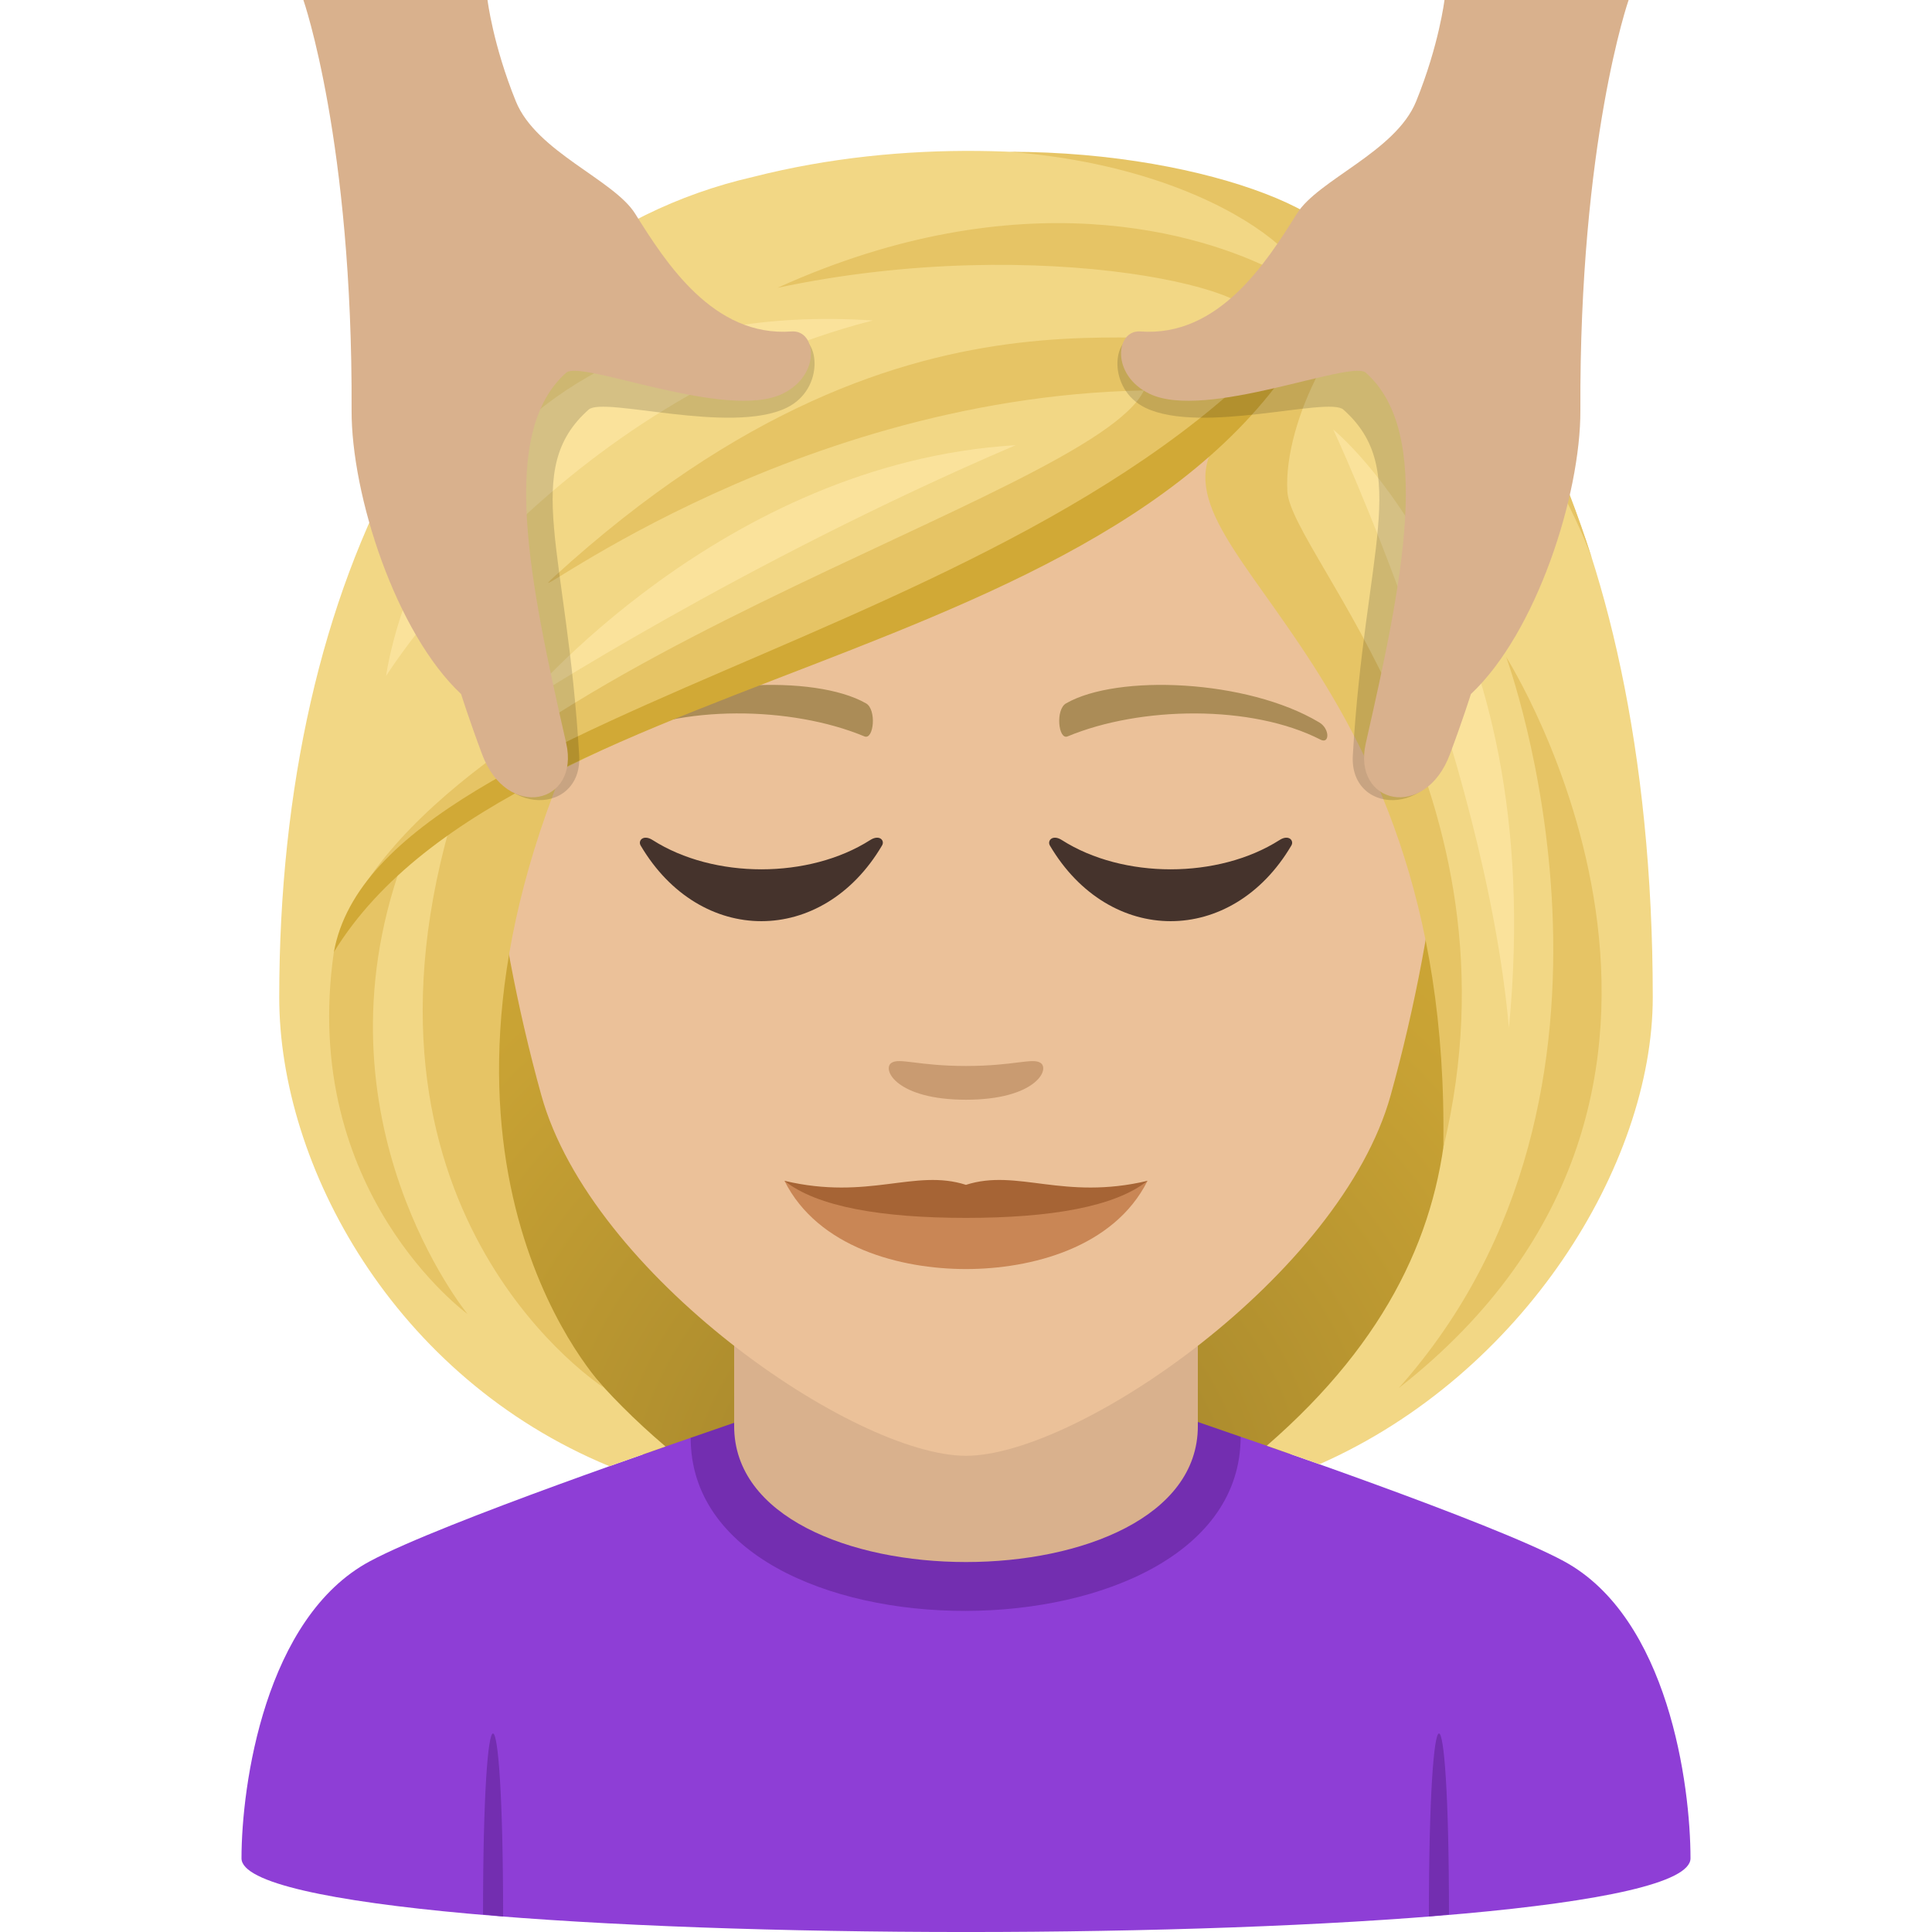
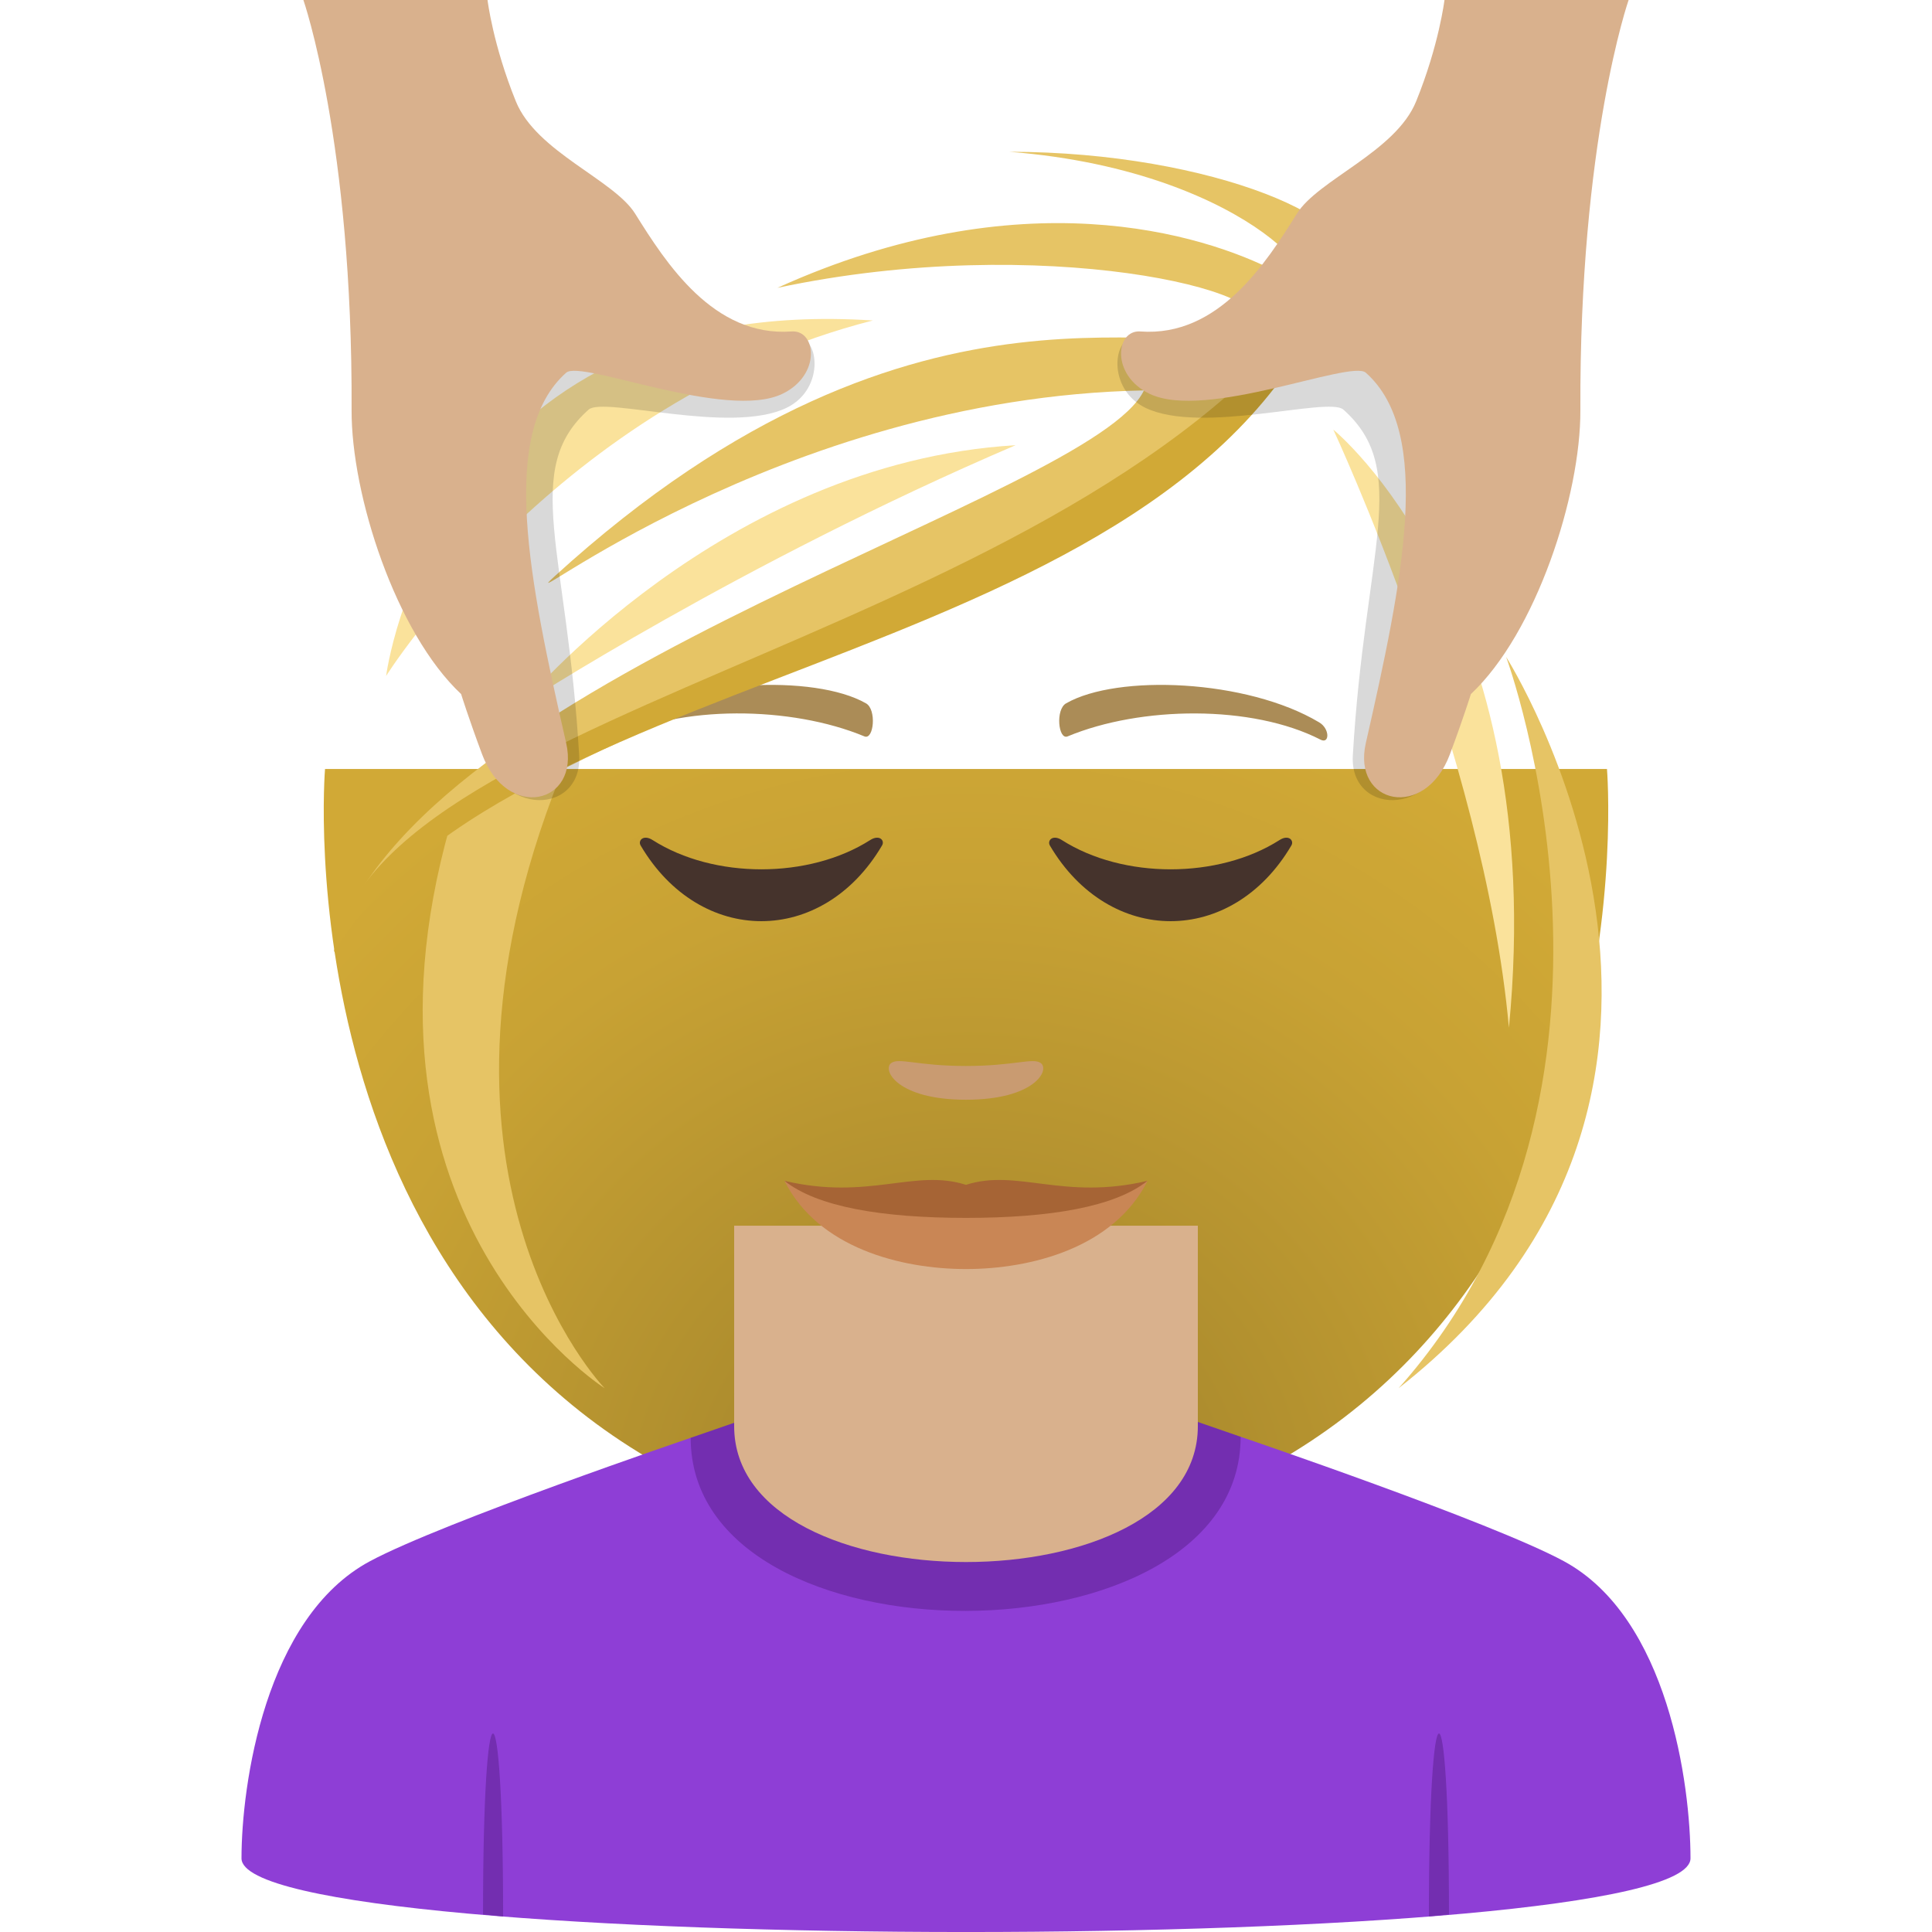
<svg xmlns="http://www.w3.org/2000/svg" xml:space="preserve" style="enable-background:new 0 0 64 64" viewBox="0 0 64 64">
  <radialGradient id="a" cx="40.274" cy="50.499" r="29.047" gradientTransform="translate(-8.211)" gradientUnits="userSpaceOnUse">
    <stop offset="0" style="stop-color:#997c28" />
    <stop offset=".313" style="stop-color:#af8e2e" />
    <stop offset=".74" style="stop-color:#c8a234" />
    <stop offset="1" style="stop-color:#d1a936" />
  </radialGradient>
  <path d="M39.582 49.741c15.168-6.066 13.651-24.267 13.651-24.267H10.767s-1.517 18.2 13.648 24.267c0 0 3.035.759 7.583.759 4.552 0 7.584-.759 7.584-.759z" style="fill:url(#a)" />
  <path d="M12.254 51.718c2.402-1.29 10.626-4.088 10.626-4.088l18.218-.035s8.315 2.826 10.702 4.119c3.47 1.873 4.2 7.43 4.2 9.846 0 3.254-48 3.254-48 0 0-2.42.774-7.977 4.254-9.842z" style="fill:#8e3ed6" />
  <path d="m47.999 63.417-.665.067c0-8.036.665-8.102.665-.067zm-31.998 0 .665.067c0-8.036-.665-8.102-.665-.067zM22.88 47.63c0 7.668 18.218 7.633 18.218-.035l-1.639-.567h-14.84l-1.74.602z" style="fill:#732eb0" />
  <path d="M24.32 47.243c0 6.002 15.36 6.002 15.36 0v-6.64H24.32v6.64z" style="fill:#d9b18d" />
-   <path d="M32 7.275c-11.005 0-16.306 8.963-15.644 20.486.136 2.315.78 5.657 1.576 8.52 1.65 5.951 10.36 11.944 14.068 11.944 3.707 0 12.417-5.993 14.068-11.944.796-2.863 1.44-6.205 1.576-8.52C48.304 16.238 43.007 7.275 32 7.275z" style="fill:#ebc199" />
  <path d="M43.694 23.926c-2.39-1.425-6.68-1.6-8.376-.628-.36.196-.263 1.225.048 1.096 2.42-1.007 6.108-1.057 8.38.109.303.154.31-.37-.052-.577zm-23.389 0c2.391-1.425 6.679-1.6 8.38-.628.36.196.263 1.225-.05 1.096-2.421-1.007-6.105-1.059-8.38.109-.305.154-.31-.37.05-.577z" style="fill:#ab8c57" />
  <path d="M34.474 35.213c-.262-.184-.877.099-2.475.099-1.597 0-2.211-.283-2.473-.1-.314.221.185 1.218 2.473 1.218s2.79-.995 2.475-1.217z" style="fill:#c99b71" />
  <path d="M28.823 27.83c-2.026 1.29-5.175 1.29-7.201 0-.31-.2-.498.015-.399.18 1.97 3.34 6.026 3.34 7.994 0 .104-.165-.084-.38-.394-.18zm13.56 0c-2.03 1.29-5.179 1.29-7.205 0-.31-.2-.494.015-.399.18 1.97 3.34 6.03 3.34 7.998 0 .1-.165-.088-.38-.394-.18z" style="fill:#45332c" />
-   <path d="M44.385 8.884C45.643 7.09 34.998 3.3 24.948 5.86 14.91 8.159 9.25 19.156 9.25 33.037c0 5.577 3.8 12.588 10.938 15.533l1.858-.653c-8.202-6.995-6.493-14.05-3.696-22.441 7.539-4.365 16.07-5.393 21.992-10.617-.759 2.275 3.255 5.144 5.308 10.617 2.864 7.637 4.45 15.355-3.687 22.416l1.746.613c6.762-2.982 11.041-9.93 11.041-15.468 0-16.409-6.34-25.314-10.365-24.153z" style="fill:#f2d785" />
  <path d="M44.385 8.884c1.208-1.446-4.171-3.856-10.948-3.856 8.317.656 11.152 5.163 8.844 3.971-2.46-1.27-8.474-3.114-16.528.536 8.813-1.875 16.92.173 15.659 1.234-1.99 1.674-10.763-2.886-23.048 8.329-1.692 1.545 7.369-5.928 19.53-6.165-1.69 3.558-23.321 9.198-26.678 18.041 5.632-8.037 29.377-11.023 33.17-22.09zm5.508 12.879s5.274 14.305-3.563 24.224c12.659-9.919 3.563-24.224 3.563-24.224z" style="fill:#e6c465" />
  <path d="M18.822 25.065s-2.155.392-3.918 2.305c-3.688 13.025 5.126 18.617 5.126 18.617s-6.99-7.172-1.208-20.922z" style="fill:#e6c465" />
-   <path d="M13.309 28.609s-1.013.396-2.25 2.932c-1.147 7.941 4.428 11.987 4.428 11.987s-5.228-6.388-2.178-14.92zM52.73 18.48c-3.846-11.968-8.345-9.596-8.345-9.596s-2.164 4.052-3.887 5.474c-3.113 3.823 7.592 7.102 7.313 23.664 2.83-11.767-5.038-19.635-5.165-21.736-.144-2.382 1.835-6.045 3.378-6.484 1.674-.478 5.51 5.435 6.705 8.678z" style="fill:#e6c465" />
  <path d="M11.059 31.541c6.091-9.938 28.64-9.266 33.326-22.657C36.487 21.099 12.57 23.135 11.06 31.54z" style="fill:#d1a936" />
  <path d="M44.168 14.232s4.996 10.711 5.817 19.812c1.36-13.993-5.817-19.812-5.817-19.812zm-26.892 9.126s7.268-4.717 16.367-8.61c-9.74.584-16.367 8.61-16.367 8.61zm-4.487-.964s5.711-9.123 16.125-11.778C14.424 9.67 12.79 22.394 12.79 22.394z" style="fill:#fae29b" />
  <path d="M26.328 11.152c-2.59.192-13.892-5.953-13.931 2.955-.012 2.815 3.392 8.487 3.537 10.149.25 2.875 3.37 2.84 3.252.771-.397-6.79-1.928-9.468.314-11.459.496-.44 4.701.84 6.559-.06 1.285-.625 1.09-2.414.27-2.356z" style="opacity:.15" />
  <path d="M26.223 10.98c-2.59.192-4.166-2.273-5.182-3.9-.705-1.129-3.272-2.049-3.951-3.719C16.328 1.486 16.15 0 16.15 0h-6.1s1.636 4.68 1.597 13.586c-.012 2.814 1.466 7.379 3.628 9.406 0 0 .25.803.694 1.992.828 2.221 3.246 1.657 2.787-.365-1.225-5.383-2.242-10.283 0-12.273.496-.44 5.31 1.6 7.168.697 1.285-.623 1.119-2.121.299-2.063z" style="fill:#d9b18d" />
  <path d="M37.67 11.152c2.592.192 13.894-5.953 13.932 2.955.013 2.815-3.391 8.487-3.536 10.149-.25 2.875-3.373 2.84-3.252.771.395-6.79 1.928-9.468-.314-11.459-.496-.44-4.703.84-6.559-.06-1.285-.625-1.09-2.414-.271-2.356z" style="opacity:.15" />
  <path d="M37.775 10.98c2.592.192 4.168-2.273 5.184-3.9.703-1.129 3.271-2.049 3.951-3.719.762-1.875.94-3.361.94-3.361h6.1s-1.635 4.68-1.598 13.586c.013 2.814-1.465 7.379-3.627 9.406 0 0-.25.803-.694 1.992-.828 2.221-3.248 1.657-2.787-.365 1.223-5.383 2.242-10.283 0-12.273-.496-.44-5.312 1.6-7.168.697-1.285-.623-1.119-2.121-.3-2.063z" style="fill:#d9b18d" />
  <path d="M32 39.642c-1.982 0-4.226.155-6.014-.526 1.111 2.216 3.852 2.923 6.014 2.923 2.162 0 4.903-.707 6.014-2.923-1.788.681-4.032.526-6.014.526z" style="fill:#c98655" />
  <path d="M32 39.25c-1.703-.548-3.22.527-6.014-.134 1.082.863 3.223 1.228 6.014 1.228 2.79 0 4.932-.365 6.014-1.228-2.794.661-4.311-.414-6.014.133z" style="fill:#a66435" />
</svg>